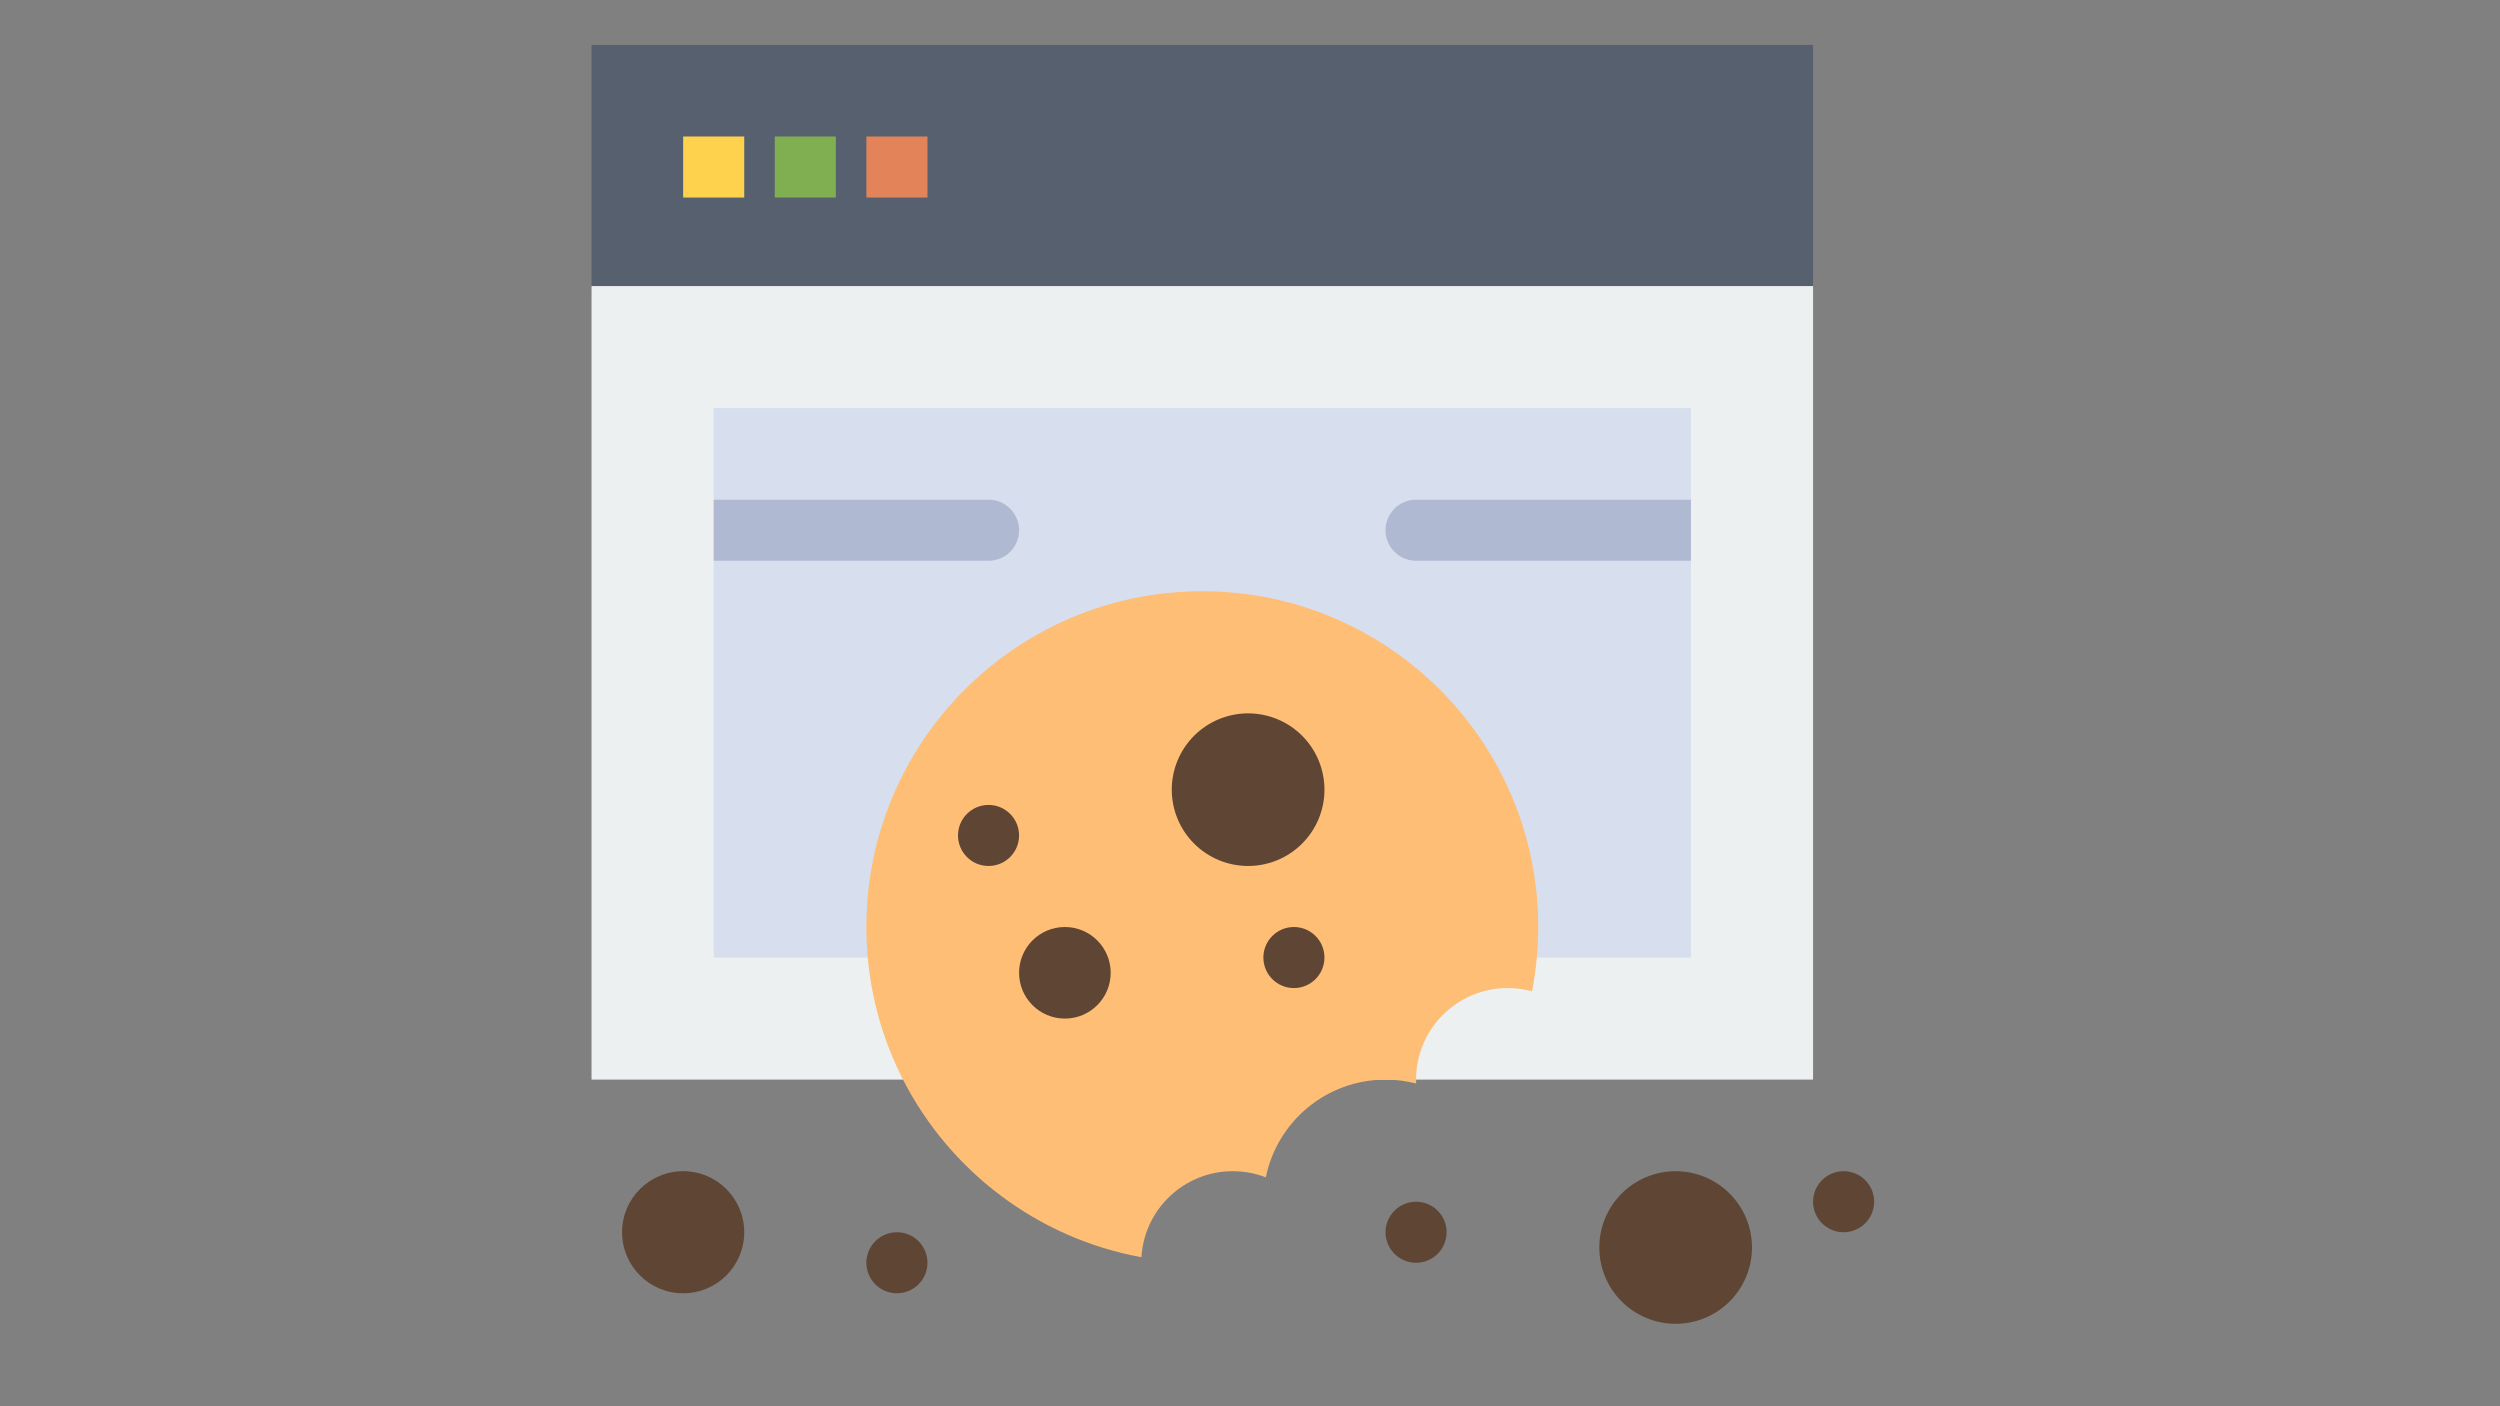
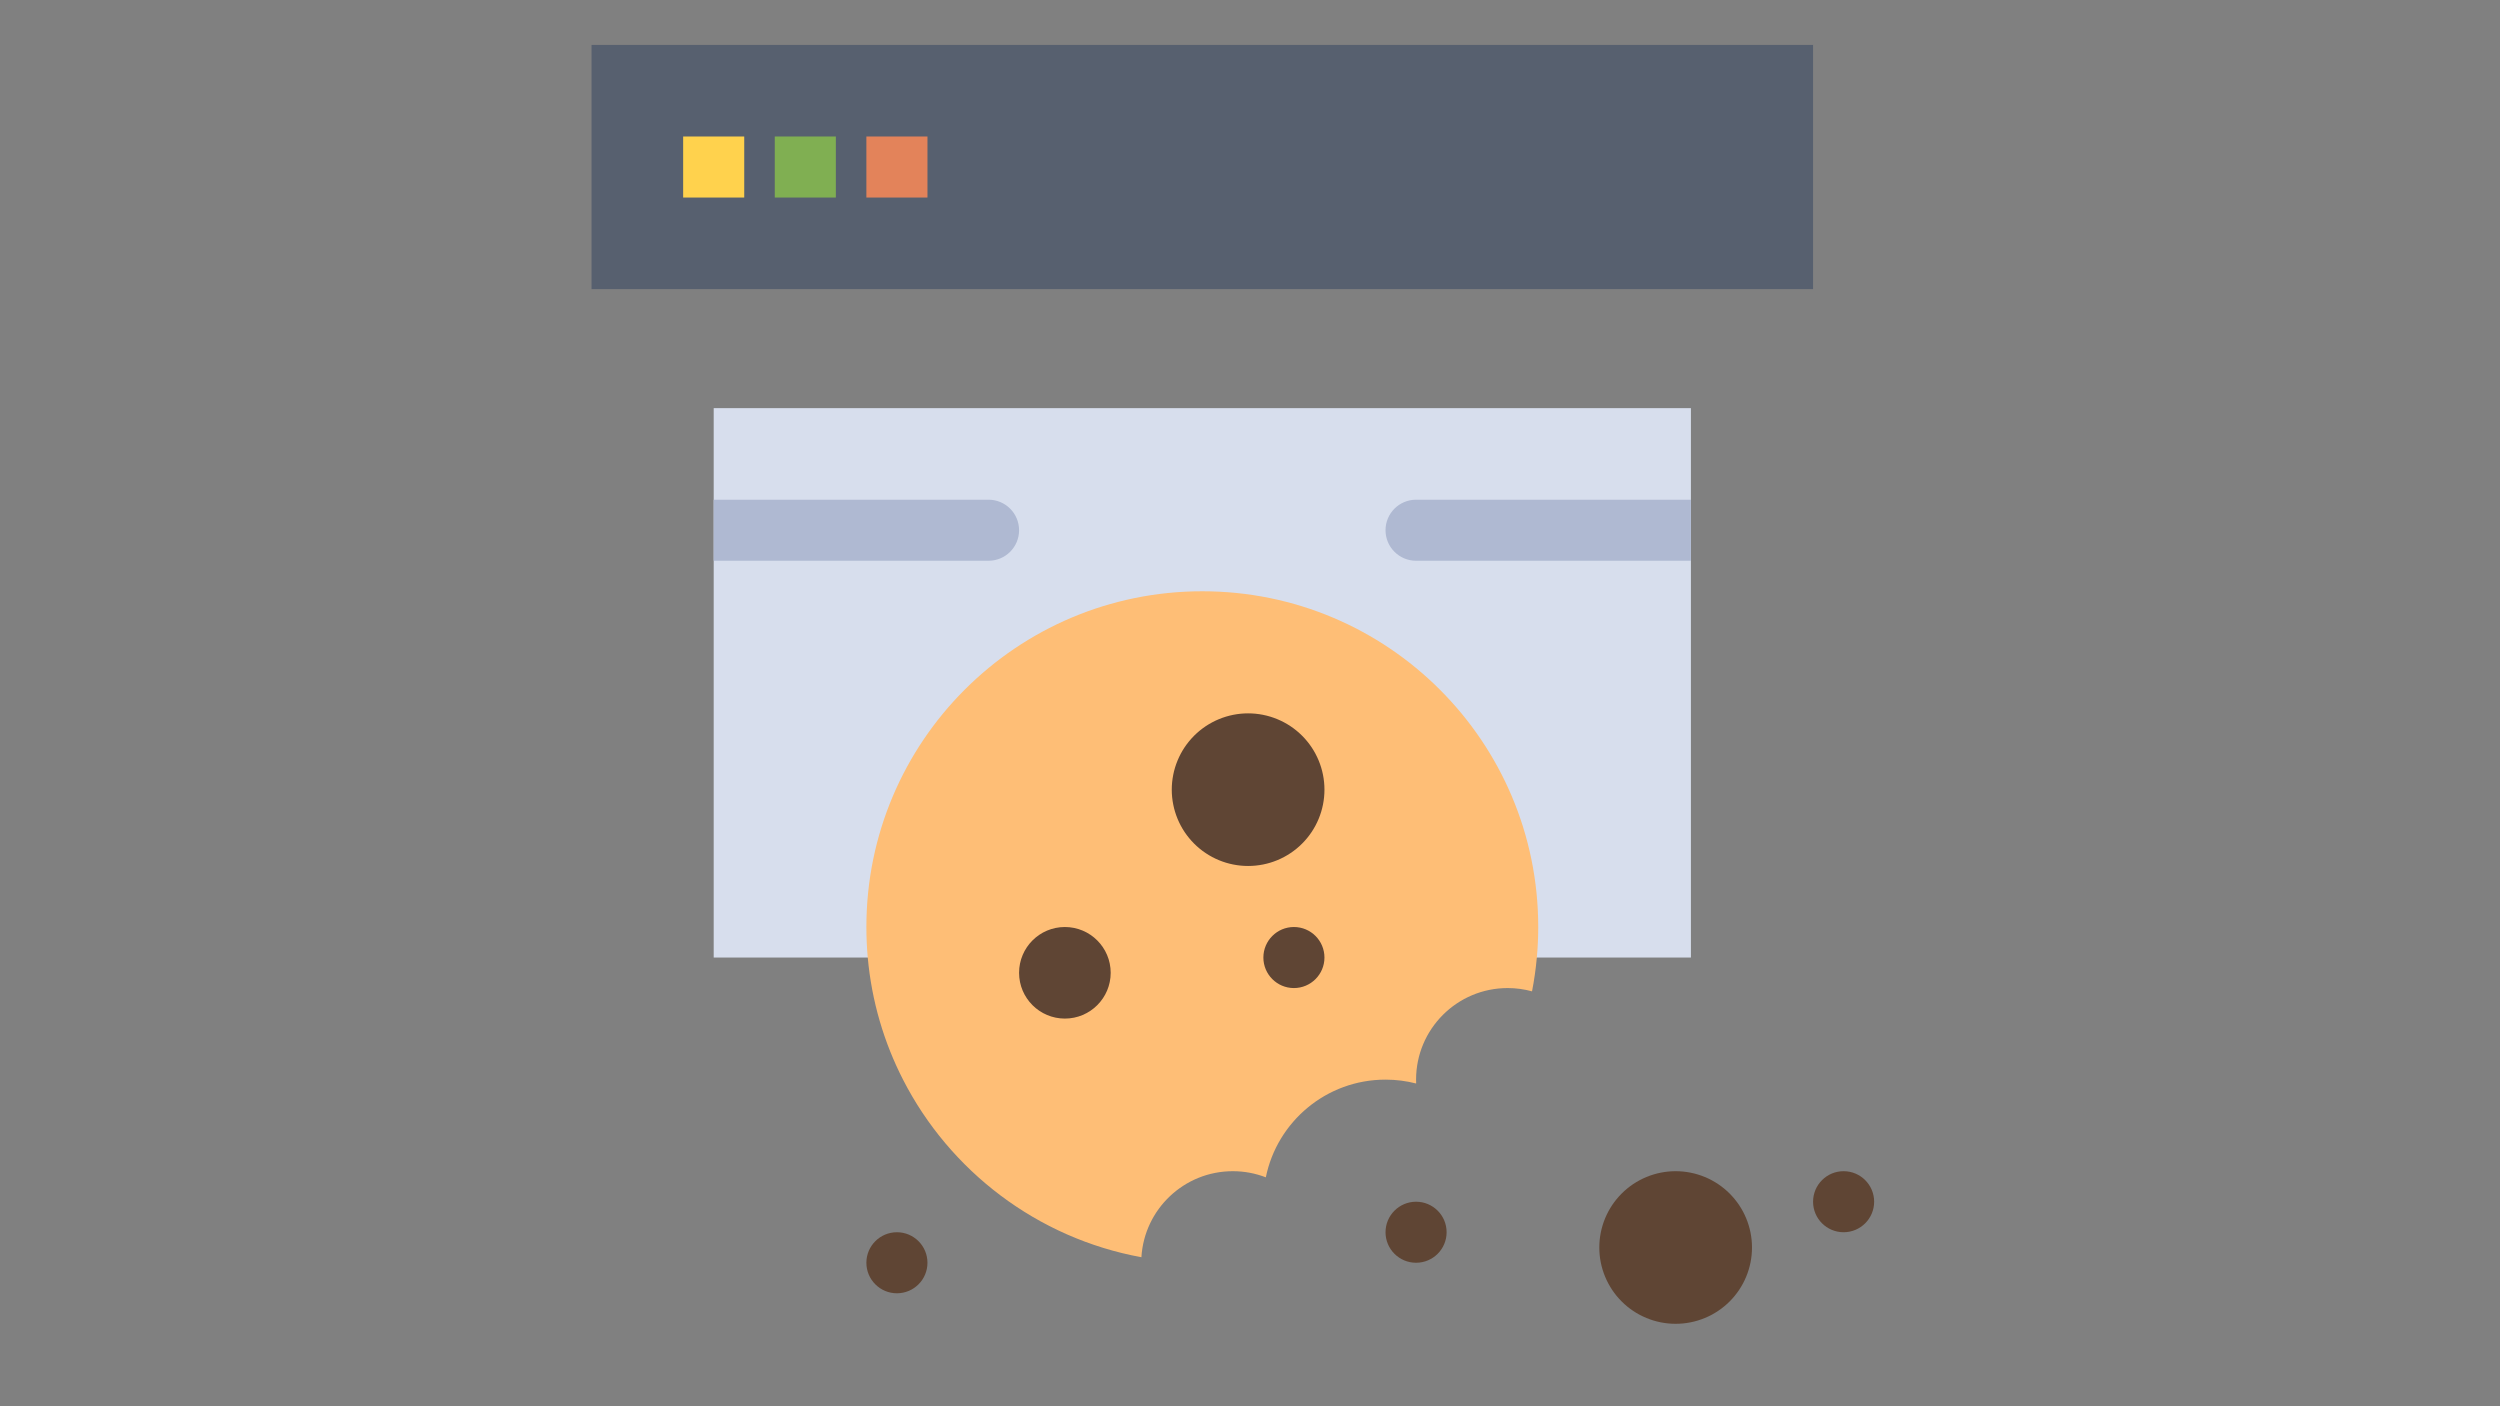
<svg xmlns="http://www.w3.org/2000/svg" width="1280" zoomAndPan="magnify" viewBox="0 0 960 540" height="720" preserveAspectRatio="xMidYMid meet" version="1.0">
  <rect x="0" y="0" width="960" height="540" fill="#808080" stroke="none" />
  <defs>
    <clipPath id="ff760949b3">
      <path d="M 227.117 17.25 L 697 17.25 L 697 112 L 227.117 112 Z M 227.117 17.25 " clip-rule="nonzero" />
    </clipPath>
    <clipPath id="c0a07fcc03">
      <path d="M 227.117 109 L 697 109 L 697 415 L 227.117 415 Z M 227.117 109 " clip-rule="nonzero" />
    </clipPath>
    <clipPath id="127a04fdb6">
      <path d="M 614 449 L 673 449 L 673 508.34 L 614 508.34 Z M 614 449 " clip-rule="nonzero" />
    </clipPath>
    <clipPath id="8c688ae4d9">
      <path d="M 696 449 L 719.707 449 L 719.707 474 L 696 474 Z M 696 449 " clip-rule="nonzero" />
    </clipPath>
  </defs>
  <g clip-path="url(#ff760949b3)">
    <path fill="#57606f" d="M 227.152 17.25 L 227.152 111.016 L 696.219 111.016 L 696.219 17.25 Z M 227.152 17.25 " fill-opacity="1" fill-rule="nonzero" />
  </g>
  <g clip-path="url(#c0a07fcc03)">
-     <path fill="#ecf0f1" d="M 227.152 109.844 L 227.152 414.578 L 696.219 414.578 L 696.219 109.844 Z M 227.152 109.844 " fill-opacity="1" fill-rule="nonzero" />
-   </g>
-   <path fill="#5f4534" d="M 262.332 449.738 C 275.289 449.738 285.785 460.23 285.785 473.18 C 285.785 486.133 275.289 496.621 262.332 496.621 C 249.375 496.621 238.879 486.133 238.879 473.18 C 238.879 460.23 249.375 449.738 262.332 449.738 Z M 262.332 449.738 " fill-opacity="1" fill-rule="nonzero" />
+     </g>
  <g clip-path="url(#127a04fdb6)">
    <path fill="#5f4534" d="M 672.766 479.039 C 672.766 480 672.719 480.957 672.625 481.914 C 672.531 482.867 672.391 483.816 672.203 484.758 C 672.016 485.699 671.781 486.629 671.504 487.547 C 671.223 488.465 670.902 489.367 670.531 490.254 C 670.164 491.141 669.754 492.008 669.305 492.852 C 668.852 493.699 668.359 494.52 667.824 495.32 C 667.289 496.117 666.719 496.887 666.109 497.629 C 665.5 498.371 664.855 499.082 664.18 499.758 C 663.5 500.438 662.789 501.082 662.047 501.691 C 661.305 502.301 660.535 502.871 659.734 503.402 C 658.938 503.938 658.113 504.43 657.27 504.883 C 656.422 505.332 655.555 505.742 654.668 506.109 C 653.781 506.477 652.879 506.801 651.957 507.078 C 651.039 507.359 650.109 507.59 649.168 507.777 C 648.227 507.965 647.277 508.105 646.32 508.199 C 645.367 508.293 644.41 508.34 643.449 508.34 C 642.488 508.34 641.531 508.293 640.574 508.199 C 639.617 508.105 638.672 507.965 637.73 507.777 C 636.785 507.59 635.855 507.359 634.938 507.078 C 634.02 506.801 633.117 506.477 632.23 506.109 C 631.344 505.742 630.477 505.332 629.629 504.883 C 628.781 504.43 627.957 503.938 627.16 503.402 C 626.363 502.871 625.594 502.301 624.852 501.691 C 624.109 501.082 623.398 500.438 622.719 499.758 C 622.039 499.082 621.395 498.371 620.785 497.629 C 620.176 496.887 619.605 496.117 619.07 495.32 C 618.539 494.52 618.047 493.699 617.594 492.852 C 617.141 492.008 616.73 491.141 616.363 490.254 C 615.996 489.367 615.672 488.465 615.395 487.547 C 615.113 486.629 614.883 485.699 614.695 484.758 C 614.508 483.816 614.367 482.867 614.273 481.914 C 614.18 480.957 614.133 480 614.133 479.039 C 614.133 478.082 614.18 477.125 614.273 476.168 C 614.367 475.215 614.508 474.266 614.695 473.324 C 614.883 472.383 615.113 471.453 615.395 470.535 C 615.672 469.617 615.996 468.715 616.363 467.828 C 616.73 466.941 617.141 466.074 617.594 465.227 C 618.047 464.383 618.539 463.559 619.07 462.762 C 619.605 461.965 620.176 461.191 620.785 460.453 C 621.395 459.711 622.039 459 622.719 458.32 C 623.398 457.641 624.109 457 624.852 456.391 C 625.594 455.781 626.363 455.211 627.16 454.676 C 627.957 454.145 628.781 453.652 629.629 453.199 C 630.477 452.746 631.344 452.336 632.23 451.969 C 633.117 451.602 634.02 451.277 634.938 451 C 635.855 450.723 636.785 450.488 637.73 450.301 C 638.672 450.113 639.617 449.973 640.574 449.879 C 641.531 449.785 642.488 449.738 643.449 449.738 C 644.41 449.738 645.367 449.785 646.32 449.879 C 647.277 449.973 648.227 450.113 649.168 450.301 C 650.109 450.488 651.039 450.723 651.957 451 C 652.879 451.277 653.781 451.602 654.668 451.969 C 655.555 452.336 656.422 452.746 657.27 453.199 C 658.113 453.652 658.938 454.145 659.734 454.676 C 660.535 455.211 661.305 455.781 662.047 456.391 C 662.789 457 663.5 457.641 664.18 458.32 C 664.855 459 665.5 459.711 666.109 460.453 C 666.719 461.191 667.289 461.965 667.824 462.762 C 668.359 463.559 668.852 464.383 669.305 465.227 C 669.754 466.074 670.164 466.941 670.531 467.828 C 670.902 468.715 671.223 469.617 671.504 470.535 C 671.781 471.453 672.016 472.383 672.203 473.324 C 672.391 474.266 672.531 475.215 672.625 476.168 C 672.719 477.125 672.766 478.082 672.766 479.039 Z M 672.766 479.039 " fill-opacity="1" fill-rule="nonzero" />
  </g>
  <g clip-path="url(#8c688ae4d9)">
    <path fill="#5f4534" d="M 707.945 449.738 C 714.418 449.738 719.672 454.988 719.672 461.461 C 719.672 467.93 714.418 473.18 707.945 473.18 C 701.473 473.18 696.219 467.93 696.219 461.461 C 696.219 454.988 701.473 449.738 707.945 449.738 Z M 707.945 449.738 " fill-opacity="1" fill-rule="nonzero" />
  </g>
  <path fill="#d7deed" d="M 274.059 156.727 L 649.312 156.727 L 649.312 367.695 L 274.059 367.695 Z M 274.059 156.727 " fill-opacity="1" fill-rule="nonzero" />
  <path fill="#febe76" d="M 461.684 227.047 C 390.445 227.047 332.691 284.773 332.691 355.973 C 332.691 359.926 332.867 363.84 333.219 367.695 C 334.73 384.457 339.445 400.289 346.762 414.578 C 364.719 449.668 398.277 475.453 438.301 482.777 C 439.391 464.352 454.695 449.738 473.41 449.738 C 477.879 449.738 482.148 450.582 486.078 452.094 C 490.414 430.691 509.344 414.578 532.043 414.578 C 536.102 414.578 540.055 415.094 543.809 416.066 C 543.781 415.574 543.773 415.082 543.773 414.578 C 543.773 395.156 559.52 379.414 578.953 379.414 C 582.188 379.414 585.32 379.859 588.297 380.68 C 589.129 376.426 589.75 372.09 590.141 367.695 C 590.504 363.84 590.68 359.926 590.68 355.973 C 590.68 284.773 532.926 227.047 461.684 227.047 Z M 461.684 227.047 " fill-opacity="1" fill-rule="nonzero" />
  <path fill="#5f4534" d="M 543.773 461.461 C 550.246 461.461 555.5 466.711 555.5 473.18 C 555.5 479.648 550.246 484.898 543.773 484.898 C 537.297 484.898 532.043 479.648 532.043 473.18 C 532.043 466.711 537.297 461.461 543.773 461.461 Z M 543.773 461.461 " fill-opacity="1" fill-rule="nonzero" />
  <path fill="#5f4534" d="M 496.863 355.973 C 503.34 355.973 508.59 361.227 508.59 367.695 C 508.59 374.164 503.34 379.414 496.863 379.414 C 490.391 379.414 485.137 374.164 485.137 367.695 C 485.137 361.227 490.391 355.973 496.863 355.973 Z M 496.863 355.973 " fill-opacity="1" fill-rule="nonzero" />
  <path fill="#5f4534" d="M 508.59 303.23 C 508.59 304.191 508.543 305.148 508.449 306.105 C 508.355 307.059 508.215 308.008 508.027 308.949 C 507.84 309.891 507.609 310.82 507.328 311.738 C 507.051 312.656 506.727 313.559 506.359 314.445 C 505.992 315.332 505.582 316.199 505.129 317.043 C 504.676 317.891 504.184 318.715 503.652 319.512 C 503.117 320.309 502.547 321.078 501.938 321.82 C 501.328 322.562 500.684 323.273 500.004 323.949 C 499.324 324.629 498.617 325.273 497.875 325.883 C 497.133 326.492 496.359 327.062 495.562 327.594 C 494.766 328.129 493.941 328.621 493.094 329.074 C 492.246 329.527 491.383 329.938 490.492 330.305 C 489.605 330.672 488.703 330.992 487.785 331.273 C 486.867 331.551 485.938 331.781 484.996 331.969 C 484.051 332.156 483.105 332.297 482.148 332.391 C 481.191 332.484 480.234 332.535 479.273 332.535 C 478.316 332.535 477.355 332.484 476.402 332.391 C 475.445 332.297 474.496 332.156 473.555 331.969 C 472.613 331.781 471.684 331.551 470.766 331.273 C 469.848 330.992 468.941 330.672 468.055 330.305 C 467.168 329.938 466.301 329.527 465.457 329.074 C 464.609 328.621 463.785 328.129 462.988 327.594 C 462.188 327.062 461.418 326.492 460.676 325.883 C 459.934 325.273 459.223 324.629 458.543 323.949 C 457.867 323.273 457.223 322.562 456.613 321.82 C 456.004 321.078 455.434 320.309 454.898 319.512 C 454.367 318.715 453.871 317.891 453.418 317.043 C 452.969 316.199 452.559 315.332 452.191 314.445 C 451.824 313.559 451.5 312.656 451.219 311.738 C 450.941 310.82 450.707 309.891 450.523 308.949 C 450.336 308.008 450.195 307.059 450.098 306.105 C 450.004 305.148 449.957 304.191 449.957 303.23 C 449.957 302.273 450.004 301.316 450.098 300.359 C 450.195 299.406 450.336 298.457 450.523 297.516 C 450.707 296.574 450.941 295.645 451.219 294.727 C 451.5 293.809 451.824 292.906 452.191 292.02 C 452.559 291.133 452.969 290.266 453.418 289.418 C 453.871 288.574 454.367 287.75 454.898 286.953 C 455.434 286.156 456.004 285.387 456.613 284.645 C 457.223 283.902 457.867 283.191 458.543 282.512 C 459.223 281.836 459.934 281.191 460.676 280.582 C 461.418 279.973 462.188 279.402 462.988 278.867 C 463.785 278.336 464.609 277.844 465.457 277.391 C 466.301 276.938 467.168 276.527 468.055 276.16 C 468.941 275.793 469.848 275.473 470.766 275.191 C 471.684 274.914 472.613 274.68 473.555 274.492 C 474.496 274.305 475.445 274.164 476.402 274.07 C 477.355 273.977 478.316 273.93 479.273 273.93 C 480.234 273.93 481.191 273.977 482.148 274.07 C 483.105 274.164 484.051 274.305 484.996 274.492 C 485.938 274.68 486.867 274.914 487.785 275.191 C 488.703 275.473 489.605 275.793 490.492 276.16 C 491.383 276.527 492.246 276.938 493.094 277.391 C 493.941 277.844 494.766 278.336 495.562 278.867 C 496.359 279.402 497.133 279.973 497.875 280.582 C 498.617 281.191 499.324 281.836 500.004 282.512 C 500.684 283.191 501.328 283.902 501.938 284.645 C 502.547 285.387 503.117 286.156 503.652 286.953 C 504.184 287.75 504.676 288.574 505.129 289.418 C 505.582 290.266 505.992 291.133 506.359 292.02 C 506.727 292.906 507.051 293.809 507.328 294.727 C 507.609 295.645 507.84 296.574 508.027 297.516 C 508.215 298.457 508.355 299.406 508.449 300.359 C 508.543 301.316 508.59 302.273 508.59 303.23 Z M 508.59 303.23 " fill-opacity="1" fill-rule="nonzero" />
  <path fill="#5f4534" d="M 408.914 355.973 C 418.625 355.973 426.504 363.852 426.504 373.555 C 426.504 383.262 418.625 391.137 408.914 391.137 C 399.207 391.137 391.324 383.262 391.324 373.555 C 391.324 363.852 399.207 355.973 408.914 355.973 Z M 408.914 355.973 " fill-opacity="1" fill-rule="nonzero" />
-   <path fill="#5f4534" d="M 379.598 309.094 C 386.07 309.094 391.324 314.344 391.324 320.812 C 391.324 327.281 386.07 332.535 379.598 332.535 C 373.125 332.535 367.871 327.281 367.871 320.812 C 367.871 314.344 373.125 309.094 379.598 309.094 Z M 379.598 309.094 " fill-opacity="1" fill-rule="nonzero" />
  <path fill="#e3835a" d="M 332.691 52.414 L 356.145 52.414 L 356.145 75.855 L 332.691 75.855 Z M 332.691 52.414 " fill-opacity="1" fill-rule="nonzero" />
  <path fill="#5f4534" d="M 344.418 473.18 C 350.891 473.18 356.145 478.43 356.145 484.898 C 356.145 491.371 350.891 496.621 344.418 496.621 C 337.945 496.621 332.691 491.371 332.691 484.898 C 332.691 478.43 337.945 473.18 344.418 473.18 Z M 344.418 473.18 " fill-opacity="1" fill-rule="nonzero" />
  <path fill="#80af52" d="M 297.512 52.414 L 320.965 52.414 L 320.965 75.855 L 297.512 75.855 Z M 297.512 52.414 " fill-opacity="1" fill-rule="nonzero" />
  <path fill="#ffd24d" d="M 262.332 52.414 L 285.785 52.414 L 285.785 75.855 L 262.332 75.855 Z M 262.332 52.414 " fill-opacity="1" fill-rule="nonzero" />
  <path fill="#afb9d2" d="M 391.324 203.609 C 391.324 197.133 386.074 191.887 379.598 191.887 L 274.059 191.887 L 274.059 215.328 L 379.598 215.328 C 386.074 215.328 391.324 210.082 391.324 203.609 Z M 391.324 203.609 " fill-opacity="1" fill-rule="nonzero" />
  <path fill="#afb9d2" d="M 649.312 191.887 L 543.773 191.887 C 537.297 191.887 532.043 197.133 532.043 203.609 C 532.043 210.082 537.297 215.328 543.773 215.328 L 649.312 215.328 Z M 649.312 191.887 " fill-opacity="1" fill-rule="nonzero" />
</svg>